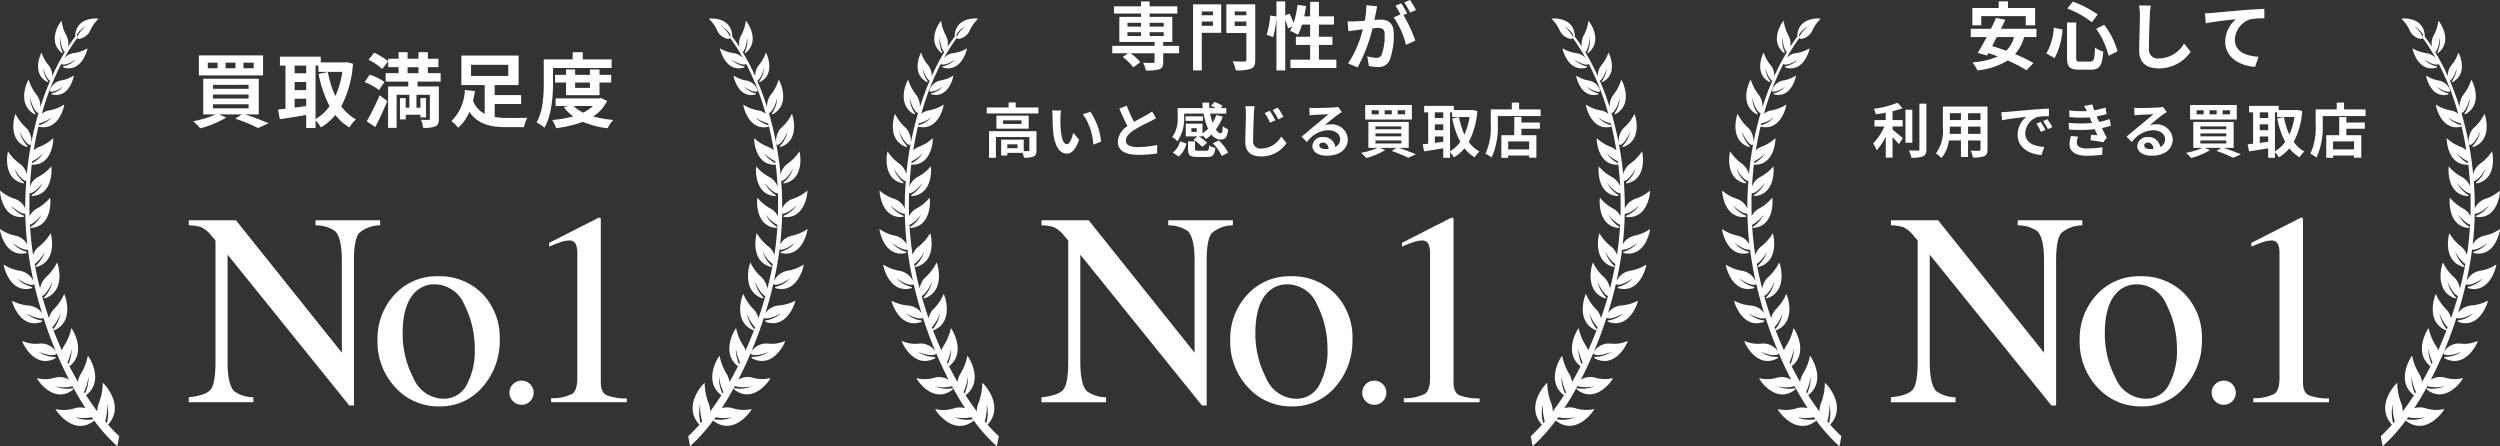
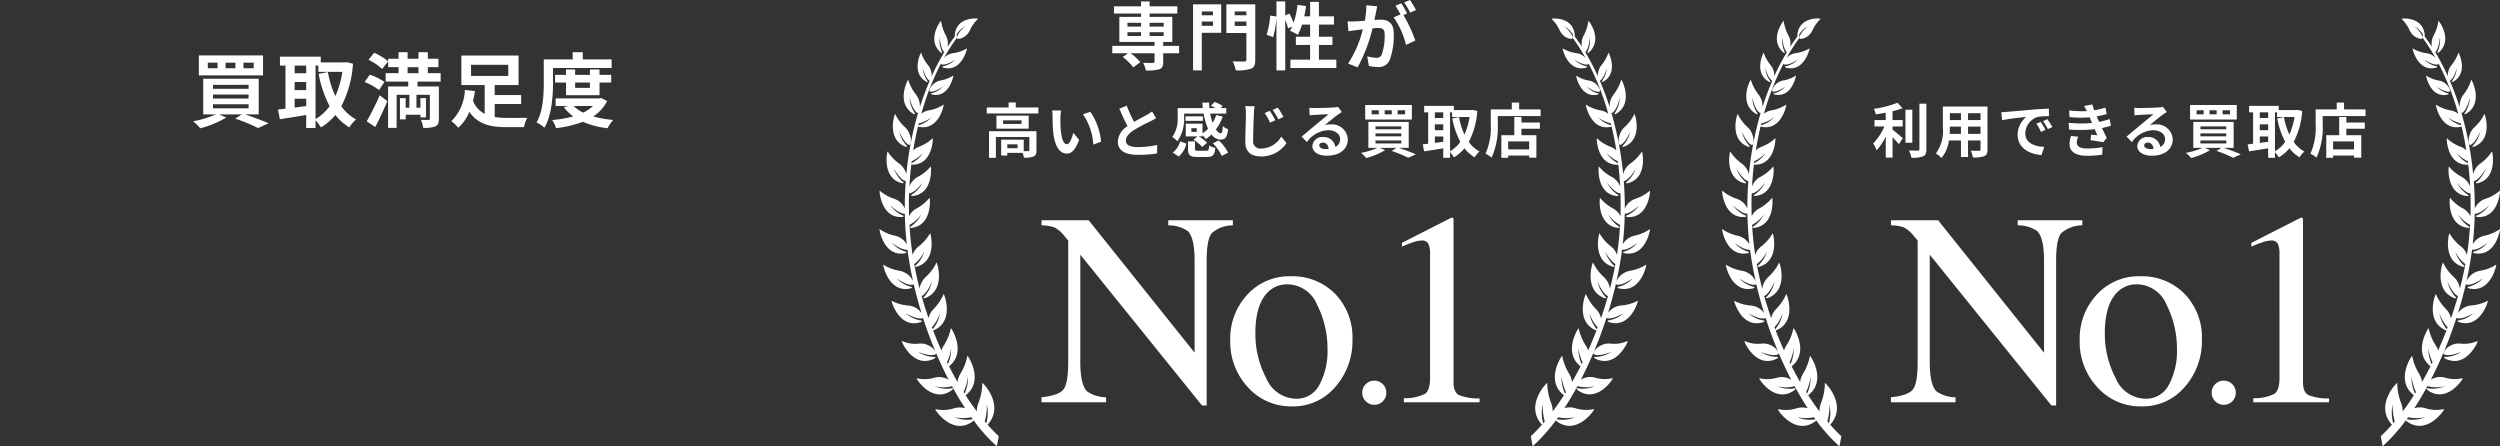
<svg xmlns="http://www.w3.org/2000/svg" width="338.458" height="60.423" viewBox="0 0 338.458 60.423">
  <rect x="0" y="0" width="338.458" height="60.423" fill="#333333" stroke="none" />
  <g transform="translate(-25 -364.576)">
    <g transform="translate(22 367.078)">
-       <path d="M-65.009-27.35q2.309-.236,2.964-1.046t.656-3.755V-48.568l-.509-.6a4.109,4.109,0,0,0-1.389-1.191,5.388,5.388,0,0,0-1.718-.264v-.691h6.382l14.342,17.928V-45.841q0-3.073-.909-4a4.576,4.576,0,0,0-2.655-.782v-.691H-39.1v.691a4.33,4.33,0,0,0-2.836,1.036q-.709.818-.709,3.744v19.6h-.636L-59.754-46.657V-32.15q0,3.054.891,3.982a4.531,4.531,0,0,0,2.6.818v.673h-8.746Zm25.556-7.764a8.7,8.7,0,0,1,2.3-6.118,7.68,7.68,0,0,1,5.918-2.5,8.084,8.084,0,0,1,5.963,2.362,8.5,8.5,0,0,1,2.364,6.291A9.36,9.36,0,0,1-25.2-28.788a7.443,7.443,0,0,1-5.927,2.673,7.812,7.812,0,0,1-5.909-2.562A9.012,9.012,0,0,1-39.453-35.114Zm7.709-7.526a3.609,3.609,0,0,0-2.491.946q-1.818,1.655-1.818,5.709a12.837,12.837,0,0,0,1.464,6.036,4.481,4.481,0,0,0,4.064,2.8,3.455,3.455,0,0,0,3.136-1.873,9.623,9.623,0,0,0,1.1-4.909,13.007,13.007,0,0,0-1.4-5.927,4.39,4.39,0,0,0-4.054-2.783Zm11.8,16.308a1.574,1.574,0,0,1-1.167-.482,1.593,1.593,0,0,1-.475-1.158,1.557,1.557,0,0,1,.482-1.152A1.593,1.593,0,0,1-19.95-29.6a1.621,1.621,0,0,1,1.154.474,1.621,1.621,0,0,1,.476,1.153,1.606,1.606,0,0,1-.468,1.158A1.551,1.551,0,0,1-19.948-26.332ZM-9.316-51.659a.389.389,0,0,1,.082.136,1.421,1.421,0,0,1,.009.209v21.891q0,1.4.745,1.782a7.439,7.439,0,0,0,2.782.455v.509H-15.951v-.546a6.008,6.008,0,0,0,2.873-.6q.673-.491.673-2.127V-46.786a3.169,3.169,0,0,0-.218-1.327.941.941,0,0,0-.946-.455A3.924,3.924,0,0,0-14.8-48.3q-.755.264-1.409.555v-.509l6.673-3.4Z" transform="translate(93.563 78.63)" fill="#fff" />
-       <path d="M103.166,56.557c.508-.473,1.014-1,1.516-1.564l-.02-.016c-2.328-2.587.6-5.619.736-5.642a7.668,7.668,0,0,0,.5,2.677,3.035,3.035,0,0,1,.237,1.189c.518-.687,1.026-1.419,1.521-2.191-2.557-1.953-.358-5.3-.238-5.342a7.072,7.072,0,0,0,.909,2.381,2.7,2.7,0,0,1,.419,1.169q.6-1.032,1.156-2.13c-2.4-1.869-.367-5.111-.251-5.16a6.865,6.865,0,0,0,.937,2.311,2.506,2.506,0,0,1,.342.71c.4-.888.782-1.8,1.139-2.731a.576.576,0,0,1-.12-.016c-2.791-1.214-1.422-4.836-1.321-4.9a6.5,6.5,0,0,0,1.324,1.995,2.6,2.6,0,0,1,.721,1.286c.345-.987.657-1.991.942-3-.753-.345-1.408-1.952-1.408-1.952a4.469,4.469,0,0,0,1.049,2.035c.314.281-.1.2-.1.2-2.846-1.052-1.666-4.746-1.569-4.824a6.448,6.448,0,0,0,1.424,1.918,2.669,2.669,0,0,1,.872,1.622c.285-1.1.531-2.213.734-3.327a4.787,4.787,0,0,1-1.382-1.727,4.294,4.294,0,0,0,1.151,1.884c.322.247-.082.206-.082.206-2.821-.8-1.934-4.458-1.842-4.54a6.185,6.185,0,0,0,1.507,1.745,2.452,2.452,0,0,1,.864,1.187q.156-1.014.26-2.027t.163-2.036a4.522,4.522,0,0,1-1.6-1.434,4.112,4.112,0,0,0,1.4,1.626c.351.185-.047.211-.047.211-2.853-.283-2.545-3.979-2.472-4.076a5.854,5.854,0,0,0,1.723,1.428,2.367,2.367,0,0,1,1.048,1.069q.051-1.565,0-3.109a.089.089,0,0,1-.053.012c-.767-.08-1.751-1.439-1.751-1.439a4.039,4.039,0,0,0,1.4,1.594c.345.178-.046.21-.046.21-2.821-.255-2.546-3.91-2.476-4.005a5.758,5.758,0,0,0,1.711,1.394,2.43,2.43,0,0,1,1.179,1.343q-.08-1.515-.256-2.991a.515.515,0,0,1-.058.017c-2.774.108-2.909-3.487-2.849-3.588a5.527,5.527,0,0,0,1.82,1.144,2.093,2.093,0,0,1,.823.518q-.268-1.664-.645-3.253a.68.68,0,0,1-.077.039c-2.712.629-3.44-2.882-3.4-2.994a5.426,5.426,0,0,0,1.979.781,2.13,2.13,0,0,1,1.05.464,36.158,36.158,0,0,0-2.673-6.821c0,.071-.02.121-.072.134-.672.173-1.881-.667-1.881-.667a3.41,3.41,0,0,0,1.621.91c.343.043.019.192.019.192-2.455.675-3.232-2.5-3.2-2.608a4.926,4.926,0,0,0,1.833.642,2.01,2.01,0,0,1,1.283.674,25.485,25.485,0,0,0-1.754-2.74c.031.325-1.3.073-1.768-1.047a5.073,5.073,0,0,0-1.1-1.536c.073-.067,2.955-.313,3.155,2.219a.5.5,0,0,1-.031.142q.514.681,1,1.429a2.334,2.334,0,0,1,.258-1.566,5.707,5.707,0,0,0,.622-1.951c.1.032,2.012,2.607.031,4.3,0,0-.306.187-.131-.133a3.915,3.915,0,0,0,.293-1.927s-.1,1.518-.624,2a31.035,31.035,0,0,1,1.709,3.27,2.184,2.184,0,0,1,.514-1.538,5.272,5.272,0,0,0,.916-1.663c.083.049,1.382,2.8-.733,3.949,0,0-.314.109-.1-.149a3.6,3.6,0,0,0,.613-1.71s-.362,1.389-.935,1.711h-.009a37.939,37.939,0,0,1,1.334,3.6,2.547,2.547,0,0,1,.554-1.76,6.2,6.2,0,0,0,1.016-1.977c.1.054,1.706,3.215-.728,4.639,0,0-.363.138-.119-.168a4.221,4.221,0,0,0,.659-2.023s-.379,1.636-1.036,2.035a.1.1,0,0,1-.12-.016,44.836,44.836,0,0,1,1.6,8.348,2.476,2.476,0,0,1,1-1.483A5.977,5.977,0,0,0,118.214,18c.082.083.8,3.673-1.971,4.311,0,0-.393.022-.071-.2a4.118,4.118,0,0,0,1.192-1.773s-.813,1.482-1.564,1.67a.1.1,0,0,1-.043,0q.142,1.834.138,3.715a2.423,2.423,0,0,1,1.48-1.324,5.74,5.74,0,0,0,1.924-1.094c.058.107-.226,3.808-3.082,3.57,0,0-.389-.1-.014-.219A3.968,3.968,0,0,0,117.84,25.3s-1.174,1.165-1.954,1.131c-.021,1.055-.076,2.119-.173,3.184q-.043.484-.1.967a2.427,2.427,0,0,1,1.633-1.183,5.7,5.7,0,0,0,2.059-.893c.048.115-.606,3.834-3.476,3.269,0,0-.384-.143.007-.222a3.98,3.98,0,0,0,1.794-1.183s-1.321,1.062-2.105.925c-.184,1.417-.442,2.851-.761,4.279a2.494,2.494,0,0,1,1.878-1.424,5.86,5.86,0,0,0,2.156-.827c.046.121-.775,3.925-3.714,3.214,0,0-.387-.165.018-.23A4.044,4.044,0,0,0,117,35.168s-1.408,1.036-2.213.858c-.058-.013-.086-.064-.089-.139q-.463,2.018-1.083,4a2.451,2.451,0,0,1,1.842-1.036,5.8,5.8,0,0,0,2.211-.642c.036.126-1.069,3.846-3.944,2.886,0,0-.377-.2.034-.23a3.977,3.977,0,0,0,1.976-.969s-1.482.915-2.27.665a.119.119,0,0,1-.054-.037,55.782,55.782,0,0,1-3.464,8.375,2.453,2.453,0,0,1,1.928-.275,4.445,4.445,0,0,0,2,.139c.261-.04.4-.081.4-.035,0,.136-2.207,3.493-4.8,1.561,0,0-.317-.326.1-.218a4.066,4.066,0,0,0,2.267-.3,4.534,4.534,0,0,1-2.361,0c-.57,1.053-1.162,2.052-1.774,2.987a2.573,2.573,0,0,1,1.484,0,4.721,4.721,0,0,0,2.147.187c.264-.037.408-.074.407-.026,0,.145-2.408,3.665-5.132,1.562a.588.588,0,0,1-.058-.071,22.762,22.762,0,0,1-3.138,3.5Zm1.685-1.761c.071-.083.142-.165.212-.249a7.271,7.271,0,0,1-.279-2.309,5.207,5.207,0,0,0,.066,2.559Zm1.831-.539a.24.24,0,0,1,.046.009,4.323,4.323,0,0,0,2.413-.279,5.8,5.8,0,0,1-2.265,0c-.064.089-.13.18-.193.271Zm1.119-3.469c.044-.073.089-.145.135-.216a6.492,6.492,0,0,1-.6-2.1,4.924,4.924,0,0,0,.468,2.32Zm2.25-3.991.123-.251a6.453,6.453,0,0,1-.553-1.874,4.881,4.881,0,0,0,.431,2.125Zm2.007-4.792a.555.555,0,0,1,.064.075c.034-.09.07-.18.1-.268a5.443,5.443,0,0,1-1.113-1.9,4.491,4.491,0,0,0,.946,2.093Zm2.907-22.421c.007,0,.009.006.017.009-.009-.09-.02-.18-.031-.268a4.918,4.918,0,0,1-1.521-1.118,3.885,3.885,0,0,0,1.536,1.376ZM114,14.441l.052.013c-.021-.088-.044-.173-.065-.258a4.664,4.664,0,0,1-1.727-.82A3.753,3.753,0,0,0,114,14.441Zm-5.169-11.82.037-.472a3.423,3.423,0,0,0-1.172-1.1S108.769,1.93,108.834,2.621Zm-86.091,51.8a.593.593,0,0,1-.058.071c-2.724,2.1-5.129-1.417-5.132-1.562,0-.047.143-.01.406.026a4.721,4.721,0,0,0,2.147-.187,2.573,2.573,0,0,1,1.484,0c-.612-.934-1.2-1.934-1.774-2.987a4.562,4.562,0,0,1-2.361,0,4.066,4.066,0,0,0,2.267.3c.417-.109.1.218.1.218-2.6,1.932-4.8-1.426-4.8-1.561,0-.046.142-.005.4.035a4.445,4.445,0,0,0,2-.139,2.453,2.453,0,0,1,1.929.275,55.746,55.746,0,0,1-3.464-8.375.119.119,0,0,1-.054.037c-.788.25-2.27-.665-2.27-.665a3.977,3.977,0,0,0,1.981.967c.41.028.034.23.034.23-2.878.959-3.981-2.764-3.944-2.888a5.8,5.8,0,0,0,2.211.643A2.451,2.451,0,0,1,15.691,39.9q-.616-1.983-1.083-4c0,.075-.031.126-.089.139-.806.181-2.212-.858-2.212-.858A4.043,4.043,0,0,0,14.2,36.309c.4.064.018.23.018.23-2.937.71-3.76-3.093-3.712-3.214a5.86,5.86,0,0,0,2.156.827,2.493,2.493,0,0,1,1.877,1.424c-.318-1.429-.576-2.862-.76-4.279-.785.136-2.105-.925-2.105-.925a3.98,3.98,0,0,0,1.794,1.183c.391.078.007.222.007.222-2.87.565-3.524-3.154-3.478-3.269a5.7,5.7,0,0,0,2.061.893,2.427,2.427,0,0,1,1.633,1.183q-.058-.484-.1-.967c-.094-1.066-.15-2.13-.173-3.184-.78.033-1.954-1.131-1.954-1.131a3.973,3.973,0,0,0,1.641,1.35c.374.119-.014.219-.014.219C10.236,27.1,9.952,23.4,10.01,23.3a5.74,5.74,0,0,0,1.924,1.094,2.423,2.423,0,0,1,1.48,1.324q-.005-1.879.138-3.715a.1.1,0,0,1-.043,0c-.748-.188-1.564-1.67-1.564-1.67a4.118,4.118,0,0,0,1.192,1.772c.322.224-.071.2-.071.2C10.3,21.675,11.012,18.086,11.092,18a5.977,5.977,0,0,0,1.53,1.619,2.476,2.476,0,0,1,1,1.483,44.807,44.807,0,0,1,1.6-8.348.1.1,0,0,1-.12.016c-.659-.4-1.036-2.035-1.036-2.035a4.221,4.221,0,0,0,.659,2.023c.244.306-.119.168-.119.168-2.435-1.424-.824-4.585-.728-4.639A6.2,6.2,0,0,0,14.9,10.266a2.547,2.547,0,0,1,.554,1.76,37.938,37.938,0,0,1,1.334-3.6.013.013,0,0,1-.009,0c-.576-.322-.935-1.711-.935-1.711a3.6,3.6,0,0,0,.613,1.71c.215.258-.1.149-.1.149-2.117-1.151-.817-3.9-.733-3.949a5.272,5.272,0,0,0,.916,1.663,2.188,2.188,0,0,1,.514,1.538,31.039,31.039,0,0,1,1.709-3.274c-.525-.48-.624-2-.624-2a3.915,3.915,0,0,0,.294,1.928c.173.32-.131.133-.131.133-1.981-1.693-.069-4.266.031-4.3a5.707,5.707,0,0,0,.622,1.951,2.333,2.333,0,0,1,.258,1.566q.487-.748,1-1.429a.508.508,0,0,1-.032-.142c.2-2.533,3.083-2.286,3.155-2.219a5.084,5.084,0,0,0-1.1,1.536c-.469,1.119-1.8,1.371-1.768,1.047a25.425,25.425,0,0,0-1.754,2.74A2.01,2.01,0,0,1,20,4.688a4.926,4.926,0,0,0,1.833-.642c.034.1-.743,3.282-3.2,2.608,0,0-.324-.149.019-.192a3.412,3.412,0,0,0,1.621-.91s-1.209.841-1.881.667c-.052-.013-.072-.063-.072-.134A36.156,36.156,0,0,0,15.654,12.9a2.13,2.13,0,0,1,1.05-.464,5.43,5.43,0,0,0,1.98-.781c.043.111-.685,3.621-3.4,2.994a.677.677,0,0,1-.077-.039q-.379,1.586-.645,3.253a2.093,2.093,0,0,1,.823-.518,5.527,5.527,0,0,0,1.82-1.144c.058.1-.075,3.7-2.849,3.588a.515.515,0,0,1-.058-.017q-.173,1.475-.256,2.991a2.43,2.43,0,0,1,1.179-1.343,5.757,5.757,0,0,0,1.711-1.394c.073.1.345,3.75-2.476,4.005,0,0-.393-.032-.046-.21a4.039,4.039,0,0,0,1.4-1.594s-.984,1.358-1.751,1.439A.092.092,0,0,1,14,23.66q-.052,1.542,0,3.109A2.367,2.367,0,0,1,15.049,25.7a5.855,5.855,0,0,0,1.723-1.428c.074.1.381,3.794-2.472,4.076,0,0-.4-.026-.047-.211a4.111,4.111,0,0,0,1.4-1.626,4.544,4.544,0,0,1-1.6,1.434q.058,1.017.163,2.036t.259,2.029a2.451,2.451,0,0,1,.864-1.187,6.185,6.185,0,0,0,1.506-1.749c.09.082.979,3.742-1.842,4.54,0,0-.4.041-.082-.206a4.294,4.294,0,0,0,1.151-1.884,4.789,4.789,0,0,1-1.382,1.727q.3,1.67.734,3.327a2.669,2.669,0,0,1,.872-1.622,6.458,6.458,0,0,0,1.424-1.918c.1.077,1.276,3.772-1.569,4.824,0,0-.412.076-.1-.2A4.464,4.464,0,0,0,17.1,35.623s-.655,1.6-1.408,1.952c.285,1.012.6,2.015.942,3a2.6,2.6,0,0,1,.721-1.286A6.48,6.48,0,0,0,18.68,37.3c.1.069,1.47,3.69-1.32,4.9a.576.576,0,0,1-.121.016c.357.929.739,1.842,1.139,2.731a2.506,2.506,0,0,1,.342-.71,6.865,6.865,0,0,0,.935-2.312c.115.049,2.153,3.291-.251,5.16q.558,1.1,1.155,2.13a2.69,2.69,0,0,1,.419-1.169,7.093,7.093,0,0,0,.909-2.381c.119.047,2.318,3.388-.238,5.342q.743,1.158,1.521,2.191a3.035,3.035,0,0,1,.237-1.189,7.718,7.718,0,0,0,.5-2.677c.132.023,3.065,3.051.736,5.642l-.02.016c.5.567,1.008,1.094,1.516,1.564l-.256,1.367a22.76,22.76,0,0,1-3.143-3.5Zm1.5.124c.07.083.141.166.212.249a5.207,5.207,0,0,0,.066-2.558,7.271,7.271,0,0,1-.279,2.309Zm-1.664-.281a.239.239,0,0,1,.046-.009l-.193-.271a5.8,5.8,0,0,1-2.266,0,4.323,4.323,0,0,0,2.412.28Zm-1.209-3.7c.046.073.092.145.135.216a4.921,4.921,0,0,0,.469-2.32,6.492,6.492,0,0,1-.6,2.1Zm-2.237-4.026.123.251a4.881,4.881,0,0,0,.429-2.125,6.453,6.453,0,0,1-.552,1.874Zm-2.05-4.735c.034.088.07.178.1.268a.555.555,0,0,1,.064-.075,4.487,4.487,0,0,0,.945-2.091,5.437,5.437,0,0,1-1.113,1.9ZM14.353,19.325c-.011.088-.022.178-.032.268.007,0,.01-.006.017-.009a3.886,3.886,0,0,0,1.535-1.376A4.917,4.917,0,0,1,14.353,19.325Zm.961-5.129c-.021.085-.044.17-.065.258l.052-.013a3.755,3.755,0,0,0,1.739-1.065A4.663,4.663,0,0,1,15.314,14.2ZM20.432,2.15l.037.472C20.535,1.93,21.6,1.047,21.6,1.047a3.423,3.423,0,0,0-1.172,1.1Zm91.452,43.892s-.356-.26.066-.227a4.019,4.019,0,0,0,2.141-.691s-1.6.714-2.368.339c-.362-.177.739-1.612,2.226-1.447a4.359,4.359,0,0,0,1.762-.151c.37-.111.569-.221.576-.166.016.11-1.118,2.67-3.132,2.669a2.809,2.809,0,0,1-1.271-.326ZM13.015,43.7c.008-.058.207.058.576.166a4.36,4.36,0,0,0,1.762.151c1.487-.168,2.588,1.27,2.226,1.447-.77.375-2.368-.339-2.368-.339a4.019,4.019,0,0,0,2.141.691c.422-.033.066.227.066.227a2.809,2.809,0,0,1-1.272.326C14.133,46.369,13,43.809,13.015,43.7ZM115.673,17.174a4.118,4.118,0,0,0,.963-1.876s-.628,1.547-1.337,1.822c-.336.131-.453-1.547.594-2.433a5.922,5.922,0,0,0,1.308-1.77c.089.071,1.185,3.475-1.436,4.449a.588.588,0,0,1-.094.009c-.089,0-.186-.029,0-.2Zm-102.133.192c-2.62-.974-1.526-4.378-1.436-4.449a5.923,5.923,0,0,0,1.308,1.77c1.047.887.93,2.565.594,2.433-.709-.276-1.337-1.822-1.337-1.822a4.121,4.121,0,0,0,.964,1.876c.187.173.092.2,0,.2A.589.589,0,0,1,13.539,17.366Zm95.778-9.631a4.606,4.606,0,0,0,1.694.667c1.137.15,1.753,1.43,1.453,1.5-.633.136-1.738-.691-1.738-.691a3.216,3.216,0,0,0,1.487.911c.32.051.012.179.012.179a2.376,2.376,0,0,1-.539.065C109.806,10.36,109.284,7.822,109.317,7.735ZM17.08,10.3s-.307-.128.013-.179A3.217,3.217,0,0,0,18.577,9.2s-1.1.828-1.738.691c-.3-.064.316-1.345,1.453-1.5a4.606,4.606,0,0,0,1.694-.667c.033.087-.49,2.625-2.37,2.625a2.375,2.375,0,0,1-.537-.062Z" transform="translate(-6.996 0)" fill="#fff" />
      <path d="M-20.207-7.128h-1.386v-.759h1.386Zm-2.475,0h-1.331v-.759h1.331Zm-2.42,0h-1.32v-.759h1.32Zm6.16-1.738h-8.69V-6.16h8.69Zm-6.776,6.611H-20.9v.55h-4.818Zm0-1.32H-20.9v.55h-4.818Zm0-1.309H-20.9v.539h-4.818Zm6.193,4V-5.709h-7.513V-.88h1.694A13.38,13.38,0,0,1-28.4.044,8.841,8.841,0,0,1-27.434,1,13.859,13.859,0,0,0-23.925-.451l-.957-.429h3.069l-.891.572A23.539,23.539,0,0,1-19.613.968l1.419-.649c-.77-.341-2.035-.825-3.2-1.2Zm7.689-6.611h.385v.858h3.245a12.476,12.476,0,0,1-.946,3.278,13.265,13.265,0,0,1-1.012-3.256l-1.254.253A15.585,15.585,0,0,0-9.933-2a5.964,5.964,0,0,1-1.9,1.749ZM-14.663-3H-13.1v.99c-.528.066-1.056.143-1.562.209Zm0-2.266H-13.1v1.1h-1.562ZM-13.1-7.491v1.045h-1.562V-7.491Zm5.478-.462-.22.033h-3.289V-8.7h-5.522v1.21h.748V-1.65c-.374.044-.715.077-1.012.11l.253,1.309c1.012-.154,2.3-.352,3.564-.572V.957h1.265V-.077A5.232,5.232,0,0,1-11.11.88,7.536,7.536,0,0,0-9.152-.8,6.94,6.94,0,0,0-7.26.88,4.748,4.748,0,0,1-6.358-.2,6.051,6.051,0,0,1-8.349-1.98,14.6,14.6,0,0,0-6.765-7.744ZM-3.751.825c.572-1.067,1.144-2.332,1.639-3.509l-1.034-.781A37.263,37.263,0,0,1-4.906.055Zm1.243-6.1A7.141,7.141,0,0,0-4.5-6.248l-.693.99A8.322,8.322,0,0,1-3.234-4.18Zm-2.156-3A7.731,7.731,0,0,1-2.816-7.029L-2-8.063A8.411,8.411,0,0,0-3.894-9.229Zm5.291,1H2.1v.814H.627ZM5.1-5.324V-6.468H3.366v-.814H4.8V-8.415H3.366v-.891H2.1v.891H.627v-.891H-.594v.891H-2v1.133H-.594v.814H-2.343v1.144H.715v.66H-2.013V.946H-.858V-3.531H.869v1.749h-.5v-1.3H-.407V-.2H.374V-.836H2.365v.363h.759V-3.08H2.365v1.3H1.826V-3.531H3.641V-.308c0,.121-.044.165-.187.176s-.616,0-1.023-.022a3.572,3.572,0,0,1,.3,1.089A4.172,4.172,0,0,0,4.378.748C4.752.572,4.862.275,4.862-.3V-4.664H1.969v-.66ZM9.218-7.6h5.038v1.507H9.218Zm3.2,5.313H16V-3.5H12.419V-4.851h3.234v-4H7.909v4h3.157V-.957A3.331,3.331,0,0,1,9.482-2.728c.11-.44.2-.88.264-1.309L8.382-4.191A6.242,6.242,0,0,1,6.556.033,5.459,5.459,0,0,1,7.48.924,5.535,5.535,0,0,0,8.987-1.232C10.131.451,11.836.847,14.047.847h2.332A4.8,4.8,0,0,1,16.83-.418c-.6.011-2.233.022-2.706.011a10.544,10.544,0,0,1-1.7-.121Zm7.9-4.873h7.931V-8.327H24.343v-.979H22.979v.979H19.063v3.08c0,1.606-.066,3.894-.979,5.456a4.763,4.763,0,0,1,1.067.715c1-1.694,1.166-4.389,1.166-6.171ZM25.311-5.2v.726h-2V-5.2Zm1.3,1.716V-5.2h1.584V-6.237H26.609v-.726h-1.3v.726h-2v-.726H22.077v.726H20.592V-5.2h1.485v1.716Zm-.891,1.463a5,5,0,0,1-1.32.9,4.4,4.4,0,0,1-1.287-.9ZM26.829-3.1l-.231.055H20.669v1.023h1.639l-.517.187A5.555,5.555,0,0,0,23.056-.616a14.924,14.924,0,0,1-2.849.495,4.411,4.411,0,0,1,.528,1.1A14.909,14.909,0,0,0,24.354.121,11.616,11.616,0,0,0,27.7.99a5.211,5.211,0,0,1,.77-1.122,14.54,14.54,0,0,1-2.706-.473A5.394,5.394,0,0,0,27.643-2.7Z" transform="translate(57.554 13.867)" fill="#fff" />
    </g>
    <g transform="translate(134.073 360.236)">
      <path d="M98.166,56.557c.508-.473,1.014-1,1.516-1.564l-.02-.016c-2.328-2.587.6-5.619.736-5.642a7.668,7.668,0,0,0,.5,2.677,3.035,3.035,0,0,1,.237,1.189c.518-.687,1.026-1.419,1.521-2.191-2.557-1.953-.358-5.3-.238-5.342a7.072,7.072,0,0,0,.909,2.381,2.7,2.7,0,0,1,.419,1.169q.6-1.032,1.156-2.13c-2.4-1.869-.367-5.111-.251-5.16a6.865,6.865,0,0,0,.937,2.311,2.506,2.506,0,0,1,.342.71c.4-.888.782-1.8,1.139-2.731a.576.576,0,0,1-.12-.016c-2.791-1.214-1.422-4.836-1.321-4.9a6.5,6.5,0,0,0,1.324,1.995,2.6,2.6,0,0,1,.721,1.286c.345-.987.657-1.991.942-3-.753-.345-1.408-1.952-1.408-1.952a4.469,4.469,0,0,0,1.049,2.035c.314.281-.1.2-.1.2-2.846-1.052-1.666-4.746-1.569-4.824a6.448,6.448,0,0,0,1.424,1.918,2.669,2.669,0,0,1,.872,1.622c.285-1.1.531-2.213.734-3.327a4.787,4.787,0,0,1-1.382-1.727,4.294,4.294,0,0,0,1.151,1.884c.322.247-.082.206-.082.206-2.821-.8-1.934-4.458-1.842-4.54a6.185,6.185,0,0,0,1.507,1.745,2.452,2.452,0,0,1,.864,1.187q.156-1.014.26-2.027t.163-2.036a4.522,4.522,0,0,1-1.6-1.434,4.112,4.112,0,0,0,1.4,1.626c.351.185-.047.211-.047.211-2.853-.283-2.545-3.979-2.472-4.076a5.854,5.854,0,0,0,1.723,1.428,2.367,2.367,0,0,1,1.048,1.069q.051-1.565,0-3.109a.089.089,0,0,1-.053.012c-.767-.08-1.751-1.439-1.751-1.439a4.039,4.039,0,0,0,1.4,1.594c.345.178-.046.21-.046.21-2.821-.255-2.546-3.91-2.476-4.005a5.758,5.758,0,0,0,1.711,1.394,2.43,2.43,0,0,1,1.179,1.343q-.08-1.515-.256-2.991a.515.515,0,0,1-.058.017c-2.774.108-2.909-3.487-2.849-3.588a5.527,5.527,0,0,0,1.82,1.144,2.093,2.093,0,0,1,.823.518q-.268-1.664-.645-3.253a.68.68,0,0,1-.077.039c-2.712.629-3.44-2.882-3.4-2.994a5.426,5.426,0,0,0,1.979.781,2.13,2.13,0,0,1,1.05.464,36.158,36.158,0,0,0-2.673-6.821c0,.071-.02.121-.072.134-.672.173-1.881-.667-1.881-.667a3.41,3.41,0,0,0,1.621.91c.343.043.019.192.019.192-2.455.675-3.232-2.5-3.2-2.608a4.926,4.926,0,0,0,1.833.642,2.01,2.01,0,0,1,1.283.674,25.485,25.485,0,0,0-1.754-2.74c.031.325-1.3.073-1.768-1.047a5.073,5.073,0,0,0-1.1-1.536c.073-.067,2.955-.313,3.155,2.219a.5.5,0,0,1-.031.142q.514.681,1,1.429a2.334,2.334,0,0,1,.258-1.566,5.707,5.707,0,0,0,.622-1.951c.1.032,2.012,2.607.031,4.3,0,0-.306.187-.131-.133a3.915,3.915,0,0,0,.293-1.927s-.1,1.518-.624,2a31.035,31.035,0,0,1,1.709,3.27,2.184,2.184,0,0,1,.514-1.538,5.272,5.272,0,0,0,.916-1.663c.083.049,1.382,2.8-.733,3.949,0,0-.314.109-.1-.149a3.6,3.6,0,0,0,.613-1.71s-.362,1.389-.935,1.711h-.009a37.939,37.939,0,0,1,1.334,3.6,2.547,2.547,0,0,1,.554-1.76,6.2,6.2,0,0,0,1.016-1.977c.1.054,1.706,3.215-.728,4.639,0,0-.363.138-.119-.168a4.221,4.221,0,0,0,.659-2.023s-.379,1.636-1.036,2.035a.1.1,0,0,1-.12-.016,44.836,44.836,0,0,1,1.6,8.348,2.476,2.476,0,0,1,1-1.483A5.977,5.977,0,0,0,113.214,18c.082.083.8,3.673-1.971,4.311,0,0-.393.022-.071-.2a4.118,4.118,0,0,0,1.192-1.773s-.813,1.482-1.564,1.67a.1.1,0,0,1-.043,0q.142,1.834.138,3.715a2.423,2.423,0,0,1,1.48-1.324,5.74,5.74,0,0,0,1.924-1.094c.058.107-.226,3.808-3.082,3.57,0,0-.389-.1-.014-.219A3.968,3.968,0,0,0,112.84,25.3s-1.174,1.165-1.954,1.131c-.021,1.055-.076,2.119-.173,3.184q-.043.484-.1.967a2.427,2.427,0,0,1,1.633-1.183,5.7,5.7,0,0,0,2.059-.893c.048.115-.606,3.834-3.476,3.269,0,0-.384-.143.007-.222a3.98,3.98,0,0,0,1.794-1.183s-1.321,1.062-2.105.925c-.184,1.417-.442,2.851-.761,4.279a2.494,2.494,0,0,1,1.878-1.424,5.86,5.86,0,0,0,2.156-.827c.046.121-.775,3.925-3.714,3.214,0,0-.387-.165.018-.23A4.044,4.044,0,0,0,112,35.168s-1.408,1.036-2.213.858c-.058-.013-.086-.064-.089-.139q-.463,2.018-1.083,4a2.451,2.451,0,0,1,1.842-1.036,5.8,5.8,0,0,0,2.211-.642c.036.126-1.069,3.846-3.944,2.886,0,0-.377-.2.034-.23a3.977,3.977,0,0,0,1.976-.969s-1.482.915-2.27.665a.119.119,0,0,1-.054-.037,55.782,55.782,0,0,1-3.464,8.375,2.453,2.453,0,0,1,1.928-.275,4.445,4.445,0,0,0,2,.139c.261-.04.4-.081.4-.035,0,.136-2.207,3.493-4.8,1.561,0,0-.317-.326.1-.218a4.066,4.066,0,0,0,2.267-.3,4.534,4.534,0,0,1-2.361,0c-.57,1.053-1.162,2.052-1.774,2.987a2.573,2.573,0,0,1,1.484,0,4.721,4.721,0,0,0,2.147.187c.264-.037.408-.074.407-.026,0,.145-2.408,3.665-5.132,1.562a.588.588,0,0,1-.058-.071,22.762,22.762,0,0,1-3.138,3.5ZM99.851,54.8c.071-.083.142-.165.212-.249a7.271,7.271,0,0,1-.279-2.309,5.207,5.207,0,0,0,.066,2.559Zm1.831-.539a.24.24,0,0,1,.046.009,4.323,4.323,0,0,0,2.413-.279,5.8,5.8,0,0,1-2.265,0c-.064.089-.13.18-.193.271Zm1.119-3.469c.044-.073.089-.145.135-.216a6.492,6.492,0,0,1-.6-2.1,4.924,4.924,0,0,0,.468,2.32Zm2.25-3.991.123-.251a6.453,6.453,0,0,1-.553-1.874,4.881,4.881,0,0,0,.431,2.125Zm2.007-4.792a.555.555,0,0,1,.064.075c.034-.09.07-.18.1-.268a5.443,5.443,0,0,1-1.113-1.9,4.491,4.491,0,0,0,.946,2.093Zm2.907-22.421c.007,0,.009.006.017.009-.009-.09-.02-.18-.031-.268a4.918,4.918,0,0,1-1.521-1.118,3.885,3.885,0,0,0,1.536,1.376ZM109,14.441l.052.013c-.021-.088-.044-.173-.065-.258a4.664,4.664,0,0,1-1.727-.82A3.753,3.753,0,0,0,109,14.441Zm-5.169-11.82.037-.472a3.423,3.423,0,0,0-1.172-1.1S103.769,1.93,103.834,2.621Zm-81.091,51.8a.593.593,0,0,1-.058.071c-2.724,2.1-5.129-1.417-5.132-1.562,0-.047.143-.01.406.026a4.721,4.721,0,0,0,2.147-.187,2.573,2.573,0,0,1,1.484,0c-.612-.934-1.2-1.934-1.774-2.987a4.562,4.562,0,0,1-2.361,0,4.066,4.066,0,0,0,2.267.3c.417-.109.1.218.1.218-2.6,1.932-4.8-1.426-4.8-1.561,0-.046.142-.005.4.035a4.445,4.445,0,0,0,2-.139,2.453,2.453,0,0,1,1.929.275,55.746,55.746,0,0,1-3.464-8.375.119.119,0,0,1-.054.037c-.788.25-2.27-.665-2.27-.665a3.977,3.977,0,0,0,1.981.967c.41.028.034.23.034.23-2.878.959-3.981-2.764-3.944-2.888a5.8,5.8,0,0,0,2.211.643A2.451,2.451,0,0,1,15.691,39.9q-.616-1.983-1.083-4c0,.075-.031.126-.089.139-.806.181-2.212-.858-2.212-.858A4.043,4.043,0,0,0,14.2,36.309c.4.064.018.23.018.23-2.937.71-3.76-3.093-3.712-3.214a5.86,5.86,0,0,0,2.156.827,2.493,2.493,0,0,1,1.877,1.424c-.318-1.429-.576-2.862-.76-4.279-.785.136-2.105-.925-2.105-.925a3.98,3.98,0,0,0,1.794,1.183c.391.078.007.222.007.222-2.87.565-3.524-3.154-3.478-3.269a5.7,5.7,0,0,0,2.061.893,2.427,2.427,0,0,1,1.633,1.183q-.058-.484-.1-.967c-.094-1.066-.15-2.13-.173-3.184-.78.033-1.954-1.131-1.954-1.131a3.973,3.973,0,0,0,1.641,1.35c.374.119-.014.219-.014.219C10.236,27.1,9.952,23.4,10.01,23.3a5.74,5.74,0,0,0,1.924,1.094,2.423,2.423,0,0,1,1.48,1.324q-.005-1.879.138-3.715a.1.1,0,0,1-.043,0c-.748-.188-1.564-1.67-1.564-1.67a4.118,4.118,0,0,0,1.192,1.772c.322.224-.071.2-.071.2C10.3,21.675,11.012,18.086,11.092,18a5.977,5.977,0,0,0,1.53,1.619,2.476,2.476,0,0,1,1,1.483,44.807,44.807,0,0,1,1.6-8.348.1.1,0,0,1-.12.016c-.659-.4-1.036-2.035-1.036-2.035a4.221,4.221,0,0,0,.659,2.023c.244.306-.119.168-.119.168-2.435-1.424-.824-4.585-.728-4.639A6.2,6.2,0,0,0,14.9,10.266a2.547,2.547,0,0,1,.554,1.76,37.938,37.938,0,0,1,1.334-3.6.013.013,0,0,1-.009,0c-.576-.322-.935-1.711-.935-1.711a3.6,3.6,0,0,0,.613,1.71c.215.258-.1.149-.1.149-2.117-1.151-.817-3.9-.733-3.949a5.272,5.272,0,0,0,.916,1.663,2.188,2.188,0,0,1,.514,1.538,31.039,31.039,0,0,1,1.709-3.274c-.525-.48-.624-2-.624-2a3.915,3.915,0,0,0,.294,1.928c.173.32-.131.133-.131.133-1.981-1.693-.069-4.266.031-4.3a5.707,5.707,0,0,0,.622,1.951,2.333,2.333,0,0,1,.258,1.566q.487-.748,1-1.429a.508.508,0,0,1-.032-.142c.2-2.533,3.083-2.286,3.155-2.219a5.084,5.084,0,0,0-1.1,1.536c-.469,1.119-1.8,1.371-1.768,1.047a25.425,25.425,0,0,0-1.754,2.74A2.01,2.01,0,0,1,20,4.688a4.926,4.926,0,0,0,1.833-.642c.034.1-.743,3.282-3.2,2.608,0,0-.324-.149.019-.192a3.412,3.412,0,0,0,1.621-.91s-1.209.841-1.881.667c-.052-.013-.072-.063-.072-.134A36.156,36.156,0,0,0,15.654,12.9a2.13,2.13,0,0,1,1.05-.464,5.43,5.43,0,0,0,1.98-.781c.043.111-.685,3.621-3.4,2.994a.677.677,0,0,1-.077-.039q-.379,1.586-.645,3.253a2.093,2.093,0,0,1,.823-.518,5.527,5.527,0,0,0,1.82-1.144c.058.1-.075,3.7-2.849,3.588a.515.515,0,0,1-.058-.017q-.173,1.475-.256,2.991a2.43,2.43,0,0,1,1.179-1.343,5.757,5.757,0,0,0,1.711-1.394c.073.1.345,3.75-2.476,4.005,0,0-.393-.032-.046-.21a4.039,4.039,0,0,0,1.4-1.594s-.984,1.358-1.751,1.439A.092.092,0,0,1,14,23.66q-.052,1.542,0,3.109A2.367,2.367,0,0,1,15.049,25.7a5.855,5.855,0,0,0,1.723-1.428c.074.1.381,3.794-2.472,4.076,0,0-.4-.026-.047-.211a4.111,4.111,0,0,0,1.4-1.626,4.544,4.544,0,0,1-1.6,1.434q.058,1.017.163,2.036t.259,2.029a2.451,2.451,0,0,1,.864-1.187,6.185,6.185,0,0,0,1.506-1.749c.09.082.979,3.742-1.842,4.54,0,0-.4.041-.082-.206a4.294,4.294,0,0,0,1.151-1.884,4.789,4.789,0,0,1-1.382,1.727q.3,1.67.734,3.327a2.669,2.669,0,0,1,.872-1.622,6.458,6.458,0,0,0,1.424-1.918c.1.077,1.276,3.772-1.569,4.824,0,0-.412.076-.1-.2A4.464,4.464,0,0,0,17.1,35.623s-.655,1.6-1.408,1.952c.285,1.012.6,2.015.942,3a2.6,2.6,0,0,1,.721-1.286A6.48,6.48,0,0,0,18.68,37.3c.1.069,1.47,3.69-1.32,4.9a.576.576,0,0,1-.121.016c.357.929.739,1.842,1.139,2.731a2.506,2.506,0,0,1,.342-.71,6.865,6.865,0,0,0,.935-2.312c.115.049,2.153,3.291-.251,5.16q.558,1.1,1.155,2.13a2.69,2.69,0,0,1,.419-1.169,7.093,7.093,0,0,0,.909-2.381c.119.047,2.318,3.388-.238,5.342q.743,1.158,1.521,2.191a3.035,3.035,0,0,1,.237-1.189,7.718,7.718,0,0,0,.5-2.677c.132.023,3.065,3.051.736,5.642l-.02.016c.5.567,1.008,1.094,1.516,1.564l-.256,1.367a22.76,22.76,0,0,1-3.143-3.5Zm1.5.124c.07.083.141.166.212.249a5.207,5.207,0,0,0,.066-2.558,7.271,7.271,0,0,1-.279,2.309Zm-1.664-.281a.239.239,0,0,1,.046-.009l-.193-.271a5.8,5.8,0,0,1-2.266,0A4.323,4.323,0,0,0,22.576,54.268Zm-1.209-3.7c.046.073.092.145.135.216a4.921,4.921,0,0,0,.469-2.32,6.492,6.492,0,0,1-.6,2.1Zm-2.237-4.026.123.251a4.881,4.881,0,0,0,.429-2.125,6.453,6.453,0,0,1-.552,1.874Zm-2.05-4.735c.034.088.07.178.1.268a.555.555,0,0,1,.064-.075,4.487,4.487,0,0,0,.945-2.091,5.437,5.437,0,0,1-1.113,1.9ZM14.353,19.325c-.011.088-.022.178-.032.268.007,0,.01-.006.017-.009a3.886,3.886,0,0,0,1.535-1.376A4.917,4.917,0,0,1,14.353,19.325Zm.961-5.129c-.021.085-.044.17-.065.258l.052-.013a3.755,3.755,0,0,0,1.739-1.065A4.663,4.663,0,0,1,15.314,14.2ZM20.432,2.15l.037.472C20.535,1.93,21.6,1.047,21.6,1.047a3.423,3.423,0,0,0-1.172,1.1Zm86.452,43.892s-.356-.26.066-.227a4.019,4.019,0,0,0,2.141-.691s-1.6.714-2.368.339c-.362-.177.739-1.612,2.226-1.447a4.359,4.359,0,0,0,1.762-.151c.37-.111.569-.221.576-.166.016.11-1.118,2.67-3.132,2.669a2.809,2.809,0,0,1-1.271-.326ZM13.015,43.7c.008-.058.207.058.576.166a4.36,4.36,0,0,0,1.762.151c1.487-.168,2.588,1.27,2.226,1.447-.77.375-2.368-.339-2.368-.339a4.019,4.019,0,0,0,2.141.691c.422-.033.066.227.066.227a2.809,2.809,0,0,1-1.272.326C14.133,46.369,13,43.809,13.015,43.7Zm97.657-26.524a4.118,4.118,0,0,0,.963-1.876s-.628,1.547-1.337,1.822c-.336.131-.453-1.547.594-2.433a5.922,5.922,0,0,0,1.308-1.77c.089.071,1.185,3.475-1.436,4.449a.588.588,0,0,1-.094.009c-.089,0-.186-.029,0-.2Zm-97.133.192c-2.62-.974-1.526-4.378-1.436-4.449a5.923,5.923,0,0,0,1.308,1.77c1.047.887.93,2.565.594,2.433-.709-.276-1.337-1.822-1.337-1.822a4.121,4.121,0,0,0,.964,1.876c.187.173.092.2,0,.2A.589.589,0,0,1,13.539,17.366Zm90.778-9.631a4.606,4.606,0,0,0,1.694.667c1.137.15,1.753,1.43,1.453,1.5-.633.136-1.738-.691-1.738-.691a3.216,3.216,0,0,0,1.487.911c.32.051.012.179.012.179a2.376,2.376,0,0,1-.539.065C104.806,10.36,104.284,7.822,104.317,7.735ZM17.08,10.3s-.307-.128.013-.179A3.217,3.217,0,0,0,18.577,9.2s-1.1.828-1.738.691c-.3-.064.316-1.345,1.453-1.5a4.606,4.606,0,0,0,1.694-.667c.033.087-.49,2.625-2.37,2.625a2.375,2.375,0,0,1-.537-.062Z" transform="translate(0.004 6.842)" fill="#fff" />
      <path d="M-18.36-4.3h1.84v.51h-1.84Zm0-1.27h1.84v.51h-1.84Zm4.91,0v.51h-1.91v-.51Zm0,1.78h-1.91V-4.3h1.91Zm2.08,1.34h-2.15v-.53h1.23v-3.4h-3.07v-.45h3.75V-7.8h-3.75v-.66h-1.16v.66h-3.67v.97h3.67v.45h-2.94v3.4h4.77v.53h-5.73v1h2.14L-19-.94A7.338,7.338,0,0,1-17.57.46l.95-.7a6.872,6.872,0,0,0-1.32-1.21h3.25V-.32c0,.13-.06.17-.22.18s-.8,0-1.33-.02A4.043,4.043,0,0,1-15.87.88,5.882,5.882,0,0,0-14.06.72c.42-.16.54-.43.54-1V-1.45h2.15Zm4.59-4.66v.52H-8.3v-.52ZM-8.3-5.17v-.57h1.52v.57Zm2.63-2.9H-9.48V.87H-8.3V-4.22h2.63Zm1.83,2.92v-.59h1.58v.59Zm1.58-1.96v.52H-3.84v-.52Zm1.2-.96H-4.97v3.88h2.71v3.6c0,.19-.07.26-.28.26s-.95.01-1.58-.03A4.311,4.311,0,0,1-3.7.86,5.441,5.441,0,0,0-1.64.64c.44-.18.58-.53.58-1.21ZM7.56-.58v-2H9.39V-3.69H7.56V-5.33H9.6V-6.45H7.56V-8.41H6.37v1.96h-.8c.1-.45.18-.92.25-1.39L4.66-8a12.1,12.1,0,0,1-.53,2.44,11.466,11.466,0,0,0-.55-1.26L3-6.58V-8.47H1.81v2.04L.97-6.55a11.885,11.885,0,0,1-.49,2.6l.88.32a12.744,12.744,0,0,0,.45-2.65V.87H3V-5.96a6.953,6.953,0,0,1,.38,1.15l.57-.26c-.1.21-.2.4-.3.58a10.515,10.515,0,0,1,1.06.54,6.831,6.831,0,0,0,.56-1.38h1.1v1.64H4.44v1.11H6.37v2H3.7V.55H9.92V-.58ZM20.7-7.3a11.834,11.834,0,0,0-.81-1.36l-.79.33a9.977,9.977,0,0,1,.81,1.38Zm-6.72-.65a10.964,10.964,0,0,1-.21,2.1c-.5.04-.97.07-1.28.08a9.2,9.2,0,0,1-1.05,0l.11,1.34c.31-.05.82-.12,1.1-.15.19-.03.5-.07.85-.11A14.688,14.688,0,0,1,11.51-.06L12.8.46a21.46,21.46,0,0,0,2.02-5.29c.28-.02.52-.04.68-.04.62,0,.96.11.96.9a7.561,7.561,0,0,1-.4,2.71.728.728,0,0,1-.74.43,5.778,5.778,0,0,1-1.22-.21L14.32.27A5.607,5.607,0,0,0,15.5.41,1.582,1.582,0,0,0,17.13-.5a9.681,9.681,0,0,0,.56-3.61C17.69-5.53,16.95-6,15.9-6c-.2,0-.5.02-.83.04.07-.36.15-.72.21-1.02.05-.25.11-.56.17-.82Zm5.53,1.11c-.2-.37-.55-1-.8-1.37l-.79.33A11.056,11.056,0,0,1,18.6-6.7l-.92.39a11.215,11.215,0,0,1,1.67,3.73l1.26-.59A19.677,19.677,0,0,0,19-6.62Z" transform="translate(61.927 13)" fill="#fff" />
      <path d="M-33.24-.6h-1.384v-.52h1.384Zm2.56-2.3H-37.1V.7h.928V-2.112h4.528V-.328c0,.1-.032.12-.152.128-.088.008-.336.008-.608,0V-1.752h-3.056V.4h.832V.04h2.064a2.7,2.7,0,0,1,.184.64,3.193,3.193,0,0,0,1.3-.152c.312-.144.4-.4.4-.84ZM-32.7-3.88h-2.5v-.488h2.5ZM-36.1-5v1.76h4.368V-5Zm2.616-1.112v-.672h-.968v.672h-2.96V-5.3h6.992v-.808Zm6.144.416-1.216-.016a4.591,4.591,0,0,1,.056.8c0,.488.016,1.408.088,2.136.224,2.128.984,2.912,1.848,2.912.64,0,1.136-.488,1.664-1.864l-.8-.96c-.152.624-.464,1.552-.84,1.552-.5,0-.736-.776-.848-1.92-.048-.568-.056-1.168-.048-1.68A6.278,6.278,0,0,1-27.344-5.7Zm3.96.168-1.008.336A8.023,8.023,0,0,1-22.984-1.08l1.048-.4A8.634,8.634,0,0,0-23.384-5.528Zm8.352-.048a5.47,5.47,0,0,1-.728.48c-.376.208-1.064.56-1.712.936a18.574,18.574,0,0,1-.992-2.192l-1,.408c.36.84.744,1.68,1.112,2.36A2.64,2.64,0,0,0-19.664-1.5c0,1.36,1.192,1.8,2.768,1.8A15.494,15.494,0,0,0-14.352.112l.016-1.144a13.251,13.251,0,0,1-2.592.288c-1.1,0-1.648-.3-1.648-.872,0-.552.44-1.008,1.1-1.44a24.262,24.262,0,0,1,2.208-1.176c.288-.144.544-.28.784-.424Zm6.048,2.768h-.728v-.5h.728Zm-1.7-2.472h2.632a8.206,8.206,0,0,0,.6,2.056,4.6,4.6,0,0,1-.752.616V-3.92h-2.264v1.728h1.584l-.544.456A4.872,4.872,0,0,1-8.24-.76l.656-.56A4.565,4.565,0,0,0-8.72-2.192h.512v-.144a3.77,3.77,0,0,1,.472.5,5.392,5.392,0,0,0,.752-.616,1.571,1.571,0,0,0,1.208.688c.64,0,.912-.264,1.048-1.4a2.276,2.276,0,0,1-.72-.416c-.04.688-.1.952-.28.96-.224,0-.448-.184-.664-.512a6.378,6.378,0,0,0,.928-1.744l-.88-.208a4.65,4.65,0,0,1-.488,1.048A8.067,8.067,0,0,1-7.16-5.28h2.176v-.752H-5.72l.24-.288a3.775,3.775,0,0,0-1.112-.528l-.472.52a5.816,5.816,0,0,1,.648.3h-.848c-.024-.24-.04-.5-.048-.744h-.9q.012.372.048.744h-3.4v1.2a4.256,4.256,0,0,1-.728,2.72,3.136,3.136,0,0,1,.688.576,5.264,5.264,0,0,0,.912-3.28Zm2.536.368H-10.5V-4.3h2.352Zm-3.28,5.44a3.283,3.283,0,0,0,1.04-1.752l-.848-.3A2.929,2.929,0,0,1-12.216,0Zm2.64-.784c-.368,0-.432-.024-.432-.24V-1.52h-.944V-.488c0,.824.24,1.08,1.272,1.08h1.28c.776,0,1.04-.24,1.144-1.224A2.491,2.491,0,0,1-7.3-.968c-.04.632-.088.712-.4.712Zm1.976-.992A5.391,5.391,0,0,1-5.6.448l.864-.432a5.348,5.348,0,0,0-1.28-1.664ZM.912-5.656l-.7.3a7.476,7.476,0,0,1,.728,1.3l.72-.312A12.887,12.887,0,0,0,.912-5.656Zm1.072-.432L1.3-5.776A8.37,8.37,0,0,1,2.064-4.5l.7-.336A10.5,10.5,0,0,0,1.984-6.088Zm-4.408-.2a4.9,4.9,0,0,1,.1,1.064c0,.688-.08,2.76-.08,3.824C-2.4-.048-1.56.52-.264.52a4.1,4.1,0,0,0,3.44-1.808l-.72-.88A3.163,3.163,0,0,1-.256-.552.959.959,0,0,1-1.344-1.616c0-.984.056-2.752.1-3.608a8.269,8.269,0,0,1,.1-1.056ZM8.408-.48c-.464,0-.8-.2-.8-.5,0-.2.192-.376.488-.376.432,0,.728.336.776.848A4.177,4.177,0,0,1,8.408-.48Zm1.744-5.712a3.821,3.821,0,0,1-.608.08c-.448.04-2.144.08-2.56.08-.224,0-.5-.016-.72-.04L6.3-5.04A5.228,5.228,0,0,1,6.944-5.1c.416-.032,1.5-.08,1.912-.088C8.464-4.848,7.64-4.184,7.2-3.816c-.472.384-1.424,1.192-1.984,1.648l.72.744A3.708,3.708,0,0,1,8.792-3.032c.92,0,1.64.48,1.64,1.192A1.155,1.155,0,0,1,9.784-.76,1.6,1.6,0,0,0,8.1-2.112,1.331,1.331,0,0,0,6.672-.88c0,.792.832,1.3,1.936,1.3,1.912,0,2.864-.992,2.864-2.24A2.149,2.149,0,0,0,9.1-3.816a2.664,2.664,0,0,0-.744.088c.5-.4,1.328-1.1,1.752-1.4q.264-.18.552-.36Zm9.072,1.008H18.216v-.552h1.008Zm-1.8,0h-.968v-.552h.968Zm-1.76,0H14.7v-.552h.96Zm4.48-1.264h-6.32V-4.48h6.32ZM15.216-1.64h3.5v.4h-3.5Zm0-.96h3.5v.4h-3.5Zm0-.952h3.5v.392h-3.5ZM19.72-.64V-4.152H14.256V-.64h1.232a9.731,9.731,0,0,1-2.224.672,6.43,6.43,0,0,1,.7.7A10.079,10.079,0,0,0,16.52-.328l-.7-.312h2.232l-.648.416A17.119,17.119,0,0,1,19.656.7L20.688.232c-.56-.248-1.48-.6-2.328-.872Zm5.592-4.808h.28v.624h2.36a9.074,9.074,0,0,1-.688,2.384,9.647,9.647,0,0,1-.736-2.368l-.912.184A11.335,11.335,0,0,0,26.7-1.456,4.337,4.337,0,0,1,25.312-.184ZM23.256-2.184h1.136v.72c-.384.048-.768.1-1.136.152Zm0-1.648h1.136v.8H23.256Zm1.136-1.616v.76H23.256v-.76Zm3.984-.336-.16.024H25.824v-.568H21.808v.88h.544V-1.2c-.272.032-.52.056-.736.08l.184.952c.736-.112,1.672-.256,2.592-.416V.7h.92V-.056a3.805,3.805,0,0,1,.528.7A5.48,5.48,0,0,0,27.264-.584,5.047,5.047,0,0,0,28.64.64,3.453,3.453,0,0,1,29.3-.144a4.4,4.4,0,0,1-1.448-1.3A10.618,10.618,0,0,0,29-5.632ZM36.024-.432h-2.84V-1.52h2.84ZM34.976-4.824h-.968V-2.36H32.256V.7h.928V.4h2.84V.688H37V-2.36H34.976v-.872h2.5v-.84h-2.5Zm-.312-1.024v-.92h-.992v.92H30.824v2.016A8.522,8.522,0,0,1,30.112.144a4.419,4.419,0,0,1,.824.536,9.95,9.95,0,0,0,.84-4.512V-4.944h5.8v-.9Z" transform="translate(61.927 25)" fill="#fff" />
      <path d="M-65.009-27.35q2.309-.236,2.964-1.046t.656-3.755V-48.568l-.509-.6a4.109,4.109,0,0,0-1.389-1.191,5.388,5.388,0,0,0-1.718-.264v-.691h6.382l14.342,17.928V-45.841q0-3.073-.909-4a4.576,4.576,0,0,0-2.655-.782v-.691H-39.1v.691a4.33,4.33,0,0,0-2.836,1.036q-.709.818-.709,3.744v19.6h-.636L-59.754-46.657V-32.15q0,3.054.891,3.982a4.531,4.531,0,0,0,2.6.818v.673h-8.746Zm25.556-7.764a8.7,8.7,0,0,1,2.3-6.118,7.68,7.68,0,0,1,5.918-2.5,8.084,8.084,0,0,1,5.963,2.362,8.5,8.5,0,0,1,2.364,6.291A9.36,9.36,0,0,1-25.2-28.788a7.443,7.443,0,0,1-5.927,2.673,7.812,7.812,0,0,1-5.909-2.562A9.012,9.012,0,0,1-39.453-35.114Zm7.709-7.526a3.609,3.609,0,0,0-2.491.946q-1.818,1.655-1.818,5.709a12.837,12.837,0,0,0,1.464,6.036,4.481,4.481,0,0,0,4.064,2.8,3.455,3.455,0,0,0,3.136-1.873,9.623,9.623,0,0,0,1.1-4.909,13.007,13.007,0,0,0-1.4-5.927,4.39,4.39,0,0,0-4.054-2.783Zm11.8,16.308a1.574,1.574,0,0,1-1.167-.482,1.593,1.593,0,0,1-.475-1.158,1.557,1.557,0,0,1,.482-1.152A1.593,1.593,0,0,1-19.95-29.6a1.621,1.621,0,0,1,1.154.474,1.621,1.621,0,0,1,.476,1.153,1.606,1.606,0,0,1-.468,1.158A1.551,1.551,0,0,1-19.948-26.332ZM-9.316-51.659a.389.389,0,0,1,.082.136,1.421,1.421,0,0,1,.009.209v21.891q0,1.4.745,1.782a7.439,7.439,0,0,0,2.782.455v.509H-15.951v-.546a6.008,6.008,0,0,0,2.873-.6q.673-.491.673-2.127V-46.786a3.169,3.169,0,0,0-.218-1.327.941.941,0,0,0-.946-.455A3.924,3.924,0,0,0-14.8-48.3q-.755.264-1.409.555v-.509l6.673-3.4Z" transform="translate(96.936 85.473)" fill="#fff" />
    </g>
    <g transform="translate(251.146 360.236)">
      <path d="M103.166,56.557c.508-.473,1.014-1,1.516-1.564l-.02-.016c-2.328-2.587.6-5.619.736-5.642a7.668,7.668,0,0,0,.5,2.677,3.035,3.035,0,0,1,.237,1.189c.518-.687,1.026-1.419,1.521-2.191-2.557-1.953-.358-5.3-.238-5.342a7.072,7.072,0,0,0,.909,2.381,2.7,2.7,0,0,1,.419,1.169q.6-1.032,1.156-2.13c-2.4-1.869-.367-5.111-.251-5.16a6.865,6.865,0,0,0,.937,2.311,2.506,2.506,0,0,1,.342.71c.4-.888.782-1.8,1.139-2.731a.576.576,0,0,1-.12-.016c-2.791-1.214-1.422-4.836-1.321-4.9a6.5,6.5,0,0,0,1.324,1.995,2.6,2.6,0,0,1,.721,1.286c.345-.987.657-1.991.942-3-.753-.345-1.408-1.952-1.408-1.952a4.469,4.469,0,0,0,1.049,2.035c.314.281-.1.2-.1.2-2.846-1.052-1.666-4.746-1.569-4.824a6.448,6.448,0,0,0,1.424,1.918,2.669,2.669,0,0,1,.872,1.622c.285-1.1.531-2.213.734-3.327a4.787,4.787,0,0,1-1.382-1.727,4.294,4.294,0,0,0,1.151,1.884c.322.247-.082.206-.082.206-2.821-.8-1.934-4.458-1.842-4.54a6.185,6.185,0,0,0,1.507,1.745,2.452,2.452,0,0,1,.864,1.187q.156-1.014.26-2.027t.163-2.036a4.522,4.522,0,0,1-1.6-1.434,4.112,4.112,0,0,0,1.4,1.626c.351.185-.047.211-.047.211-2.853-.283-2.545-3.979-2.472-4.076a5.854,5.854,0,0,0,1.723,1.428,2.367,2.367,0,0,1,1.048,1.069q.051-1.565,0-3.109a.089.089,0,0,1-.053.012c-.767-.08-1.751-1.439-1.751-1.439a4.039,4.039,0,0,0,1.4,1.594c.345.178-.046.21-.046.21-2.821-.255-2.546-3.91-2.476-4.005a5.758,5.758,0,0,0,1.711,1.394,2.43,2.43,0,0,1,1.179,1.343q-.08-1.515-.256-2.991a.515.515,0,0,1-.058.017c-2.774.108-2.909-3.487-2.849-3.588a5.527,5.527,0,0,0,1.82,1.144,2.093,2.093,0,0,1,.823.518q-.268-1.664-.645-3.253a.68.68,0,0,1-.077.039c-2.712.629-3.44-2.882-3.4-2.994a5.426,5.426,0,0,0,1.979.781,2.13,2.13,0,0,1,1.05.464,36.158,36.158,0,0,0-2.673-6.821c0,.071-.02.121-.072.134-.672.173-1.881-.667-1.881-.667a3.41,3.41,0,0,0,1.621.91c.343.043.019.192.019.192-2.455.675-3.232-2.5-3.2-2.608a4.926,4.926,0,0,0,1.833.642,2.01,2.01,0,0,1,1.283.674,25.485,25.485,0,0,0-1.754-2.74c.031.325-1.3.073-1.768-1.047a5.073,5.073,0,0,0-1.1-1.536c.073-.067,2.955-.313,3.155,2.219a.5.5,0,0,1-.031.142q.514.681,1,1.429a2.334,2.334,0,0,1,.258-1.566,5.707,5.707,0,0,0,.622-1.951c.1.032,2.012,2.607.031,4.3,0,0-.306.187-.131-.133a3.915,3.915,0,0,0,.293-1.927s-.1,1.518-.624,2a31.035,31.035,0,0,1,1.709,3.27,2.184,2.184,0,0,1,.514-1.538,5.272,5.272,0,0,0,.916-1.663c.083.049,1.382,2.8-.733,3.949,0,0-.314.109-.1-.149a3.6,3.6,0,0,0,.613-1.71s-.362,1.389-.935,1.711h-.009a37.939,37.939,0,0,1,1.334,3.6,2.547,2.547,0,0,1,.554-1.76,6.2,6.2,0,0,0,1.016-1.977c.1.054,1.706,3.215-.728,4.639,0,0-.363.138-.119-.168a4.221,4.221,0,0,0,.659-2.023s-.379,1.636-1.036,2.035a.1.1,0,0,1-.12-.016,44.836,44.836,0,0,1,1.6,8.348,2.476,2.476,0,0,1,1-1.483A5.977,5.977,0,0,0,118.214,18c.082.083.8,3.673-1.971,4.311,0,0-.393.022-.071-.2a4.118,4.118,0,0,0,1.192-1.773s-.813,1.482-1.564,1.67a.1.1,0,0,1-.043,0q.142,1.834.138,3.715a2.423,2.423,0,0,1,1.48-1.324,5.74,5.74,0,0,0,1.924-1.094c.058.107-.226,3.808-3.082,3.57,0,0-.389-.1-.014-.219A3.968,3.968,0,0,0,117.84,25.3s-1.174,1.165-1.954,1.131c-.021,1.055-.076,2.119-.173,3.184q-.043.484-.1.967a2.427,2.427,0,0,1,1.633-1.183,5.7,5.7,0,0,0,2.059-.893c.048.115-.606,3.834-3.476,3.269,0,0-.384-.143.007-.222a3.98,3.98,0,0,0,1.794-1.183s-1.321,1.062-2.105.925c-.184,1.417-.442,2.851-.761,4.279a2.494,2.494,0,0,1,1.878-1.424,5.86,5.86,0,0,0,2.156-.827c.046.121-.775,3.925-3.714,3.214,0,0-.387-.165.018-.23A4.044,4.044,0,0,0,117,35.168s-1.408,1.036-2.213.858c-.058-.013-.086-.064-.089-.139q-.463,2.018-1.083,4a2.451,2.451,0,0,1,1.842-1.036,5.8,5.8,0,0,0,2.211-.642c.036.126-1.069,3.846-3.944,2.886,0,0-.377-.2.034-.23a3.977,3.977,0,0,0,1.976-.969s-1.482.915-2.27.665a.119.119,0,0,1-.054-.037,55.782,55.782,0,0,1-3.464,8.375,2.453,2.453,0,0,1,1.928-.275,4.445,4.445,0,0,0,2,.139c.261-.04.4-.081.4-.035,0,.136-2.207,3.493-4.8,1.561,0,0-.317-.326.1-.218a4.066,4.066,0,0,0,2.267-.3,4.534,4.534,0,0,1-2.361,0c-.57,1.053-1.162,2.052-1.774,2.987a2.573,2.573,0,0,1,1.484,0,4.721,4.721,0,0,0,2.147.187c.264-.037.408-.074.407-.026,0,.145-2.408,3.665-5.132,1.562a.588.588,0,0,1-.058-.071,22.762,22.762,0,0,1-3.138,3.5Zm1.685-1.761c.071-.083.142-.165.212-.249a7.271,7.271,0,0,1-.279-2.309,5.207,5.207,0,0,0,.066,2.559Zm1.831-.539a.24.24,0,0,1,.046.009,4.323,4.323,0,0,0,2.413-.279,5.8,5.8,0,0,1-2.265,0c-.064.089-.13.18-.193.271Zm1.119-3.469c.044-.073.089-.145.135-.216a6.492,6.492,0,0,1-.6-2.1,4.924,4.924,0,0,0,.468,2.32Zm2.25-3.991.123-.251a6.453,6.453,0,0,1-.553-1.874,4.881,4.881,0,0,0,.431,2.125Zm2.007-4.792a.555.555,0,0,1,.064.075c.034-.09.07-.18.1-.268a5.443,5.443,0,0,1-1.113-1.9,4.491,4.491,0,0,0,.946,2.093Zm2.907-22.421c.007,0,.009.006.017.009-.009-.09-.02-.18-.031-.268a4.918,4.918,0,0,1-1.521-1.118,3.885,3.885,0,0,0,1.536,1.376ZM114,14.441l.052.013c-.021-.088-.044-.173-.065-.258a4.664,4.664,0,0,1-1.727-.82A3.753,3.753,0,0,0,114,14.441Zm-5.169-11.82.037-.472a3.423,3.423,0,0,0-1.172-1.1S108.769,1.93,108.834,2.621Zm-82.091,51.8a.593.593,0,0,1-.058.071c-2.724,2.1-5.129-1.417-5.132-1.562,0-.047.143-.01.406.026a4.721,4.721,0,0,0,2.147-.187,2.573,2.573,0,0,1,1.484,0c-.612-.934-1.2-1.934-1.774-2.987a4.562,4.562,0,0,1-2.361,0,4.066,4.066,0,0,0,2.267.3c.417-.109.1.218.1.218-2.6,1.932-4.8-1.426-4.8-1.561,0-.046.142-.005.4.035a4.445,4.445,0,0,0,2-.139,2.453,2.453,0,0,1,1.929.275,55.746,55.746,0,0,1-3.464-8.375.119.119,0,0,1-.054.037c-.788.25-2.27-.665-2.27-.665a3.977,3.977,0,0,0,1.981.967c.41.028.034.23.034.23-2.878.959-3.981-2.764-3.944-2.888a5.8,5.8,0,0,0,2.211.643A2.451,2.451,0,0,1,19.691,39.9q-.616-1.983-1.083-4c0,.075-.031.126-.089.139-.806.181-2.212-.858-2.212-.858A4.043,4.043,0,0,0,18.2,36.309c.4.064.018.23.018.23-2.937.71-3.76-3.093-3.712-3.214a5.86,5.86,0,0,0,2.156.827,2.493,2.493,0,0,1,1.877,1.424c-.318-1.429-.576-2.862-.76-4.279-.785.136-2.105-.925-2.105-.925a3.98,3.98,0,0,0,1.794,1.183c.391.078.007.222.007.222-2.87.565-3.524-3.154-3.478-3.269a5.7,5.7,0,0,0,2.061.893,2.427,2.427,0,0,1,1.633,1.183q-.058-.484-.1-.967c-.094-1.066-.15-2.13-.173-3.184-.78.033-1.954-1.131-1.954-1.131a3.973,3.973,0,0,0,1.641,1.35c.374.119-.014.219-.014.219-2.857.235-3.141-3.466-3.082-3.57a5.74,5.74,0,0,0,1.924,1.094,2.423,2.423,0,0,1,1.48,1.324q-.005-1.879.138-3.715a.1.1,0,0,1-.043,0c-.748-.188-1.564-1.67-1.564-1.67a4.118,4.118,0,0,0,1.192,1.772c.322.224-.071.2-.071.2C14.3,21.675,15.012,18.086,15.092,18a5.977,5.977,0,0,0,1.53,1.619,2.476,2.476,0,0,1,1,1.483,44.807,44.807,0,0,1,1.6-8.348.1.1,0,0,1-.12.016c-.659-.4-1.036-2.035-1.036-2.035a4.221,4.221,0,0,0,.659,2.023c.244.306-.119.168-.119.168-2.435-1.424-.824-4.585-.728-4.639A6.2,6.2,0,0,0,18.9,10.266a2.547,2.547,0,0,1,.554,1.76,37.938,37.938,0,0,1,1.334-3.6.013.013,0,0,1-.009,0c-.576-.322-.935-1.711-.935-1.711a3.6,3.6,0,0,0,.613,1.71c.215.258-.1.149-.1.149-2.117-1.151-.817-3.9-.733-3.949a5.272,5.272,0,0,0,.916,1.663,2.188,2.188,0,0,1,.514,1.538,31.039,31.039,0,0,1,1.709-3.274c-.525-.48-.624-2-.624-2a3.915,3.915,0,0,0,.294,1.928c.173.32-.131.133-.131.133-1.981-1.693-.069-4.266.031-4.3a5.707,5.707,0,0,0,.622,1.951,2.333,2.333,0,0,1,.258,1.566q.487-.748,1-1.429a.508.508,0,0,1-.032-.142c.2-2.533,3.083-2.286,3.155-2.219a5.084,5.084,0,0,0-1.1,1.536c-.469,1.119-1.8,1.371-1.768,1.047a25.425,25.425,0,0,0-1.754,2.74A2.01,2.01,0,0,1,24,4.688a4.926,4.926,0,0,0,1.833-.642c.034.1-.743,3.282-3.2,2.608,0,0-.324-.149.019-.192a3.412,3.412,0,0,0,1.621-.91s-1.209.841-1.881.667c-.052-.013-.072-.063-.072-.134A36.156,36.156,0,0,0,19.654,12.9a2.13,2.13,0,0,1,1.05-.464,5.43,5.43,0,0,0,1.98-.781c.043.111-.685,3.621-3.4,2.994a.677.677,0,0,1-.077-.039q-.379,1.586-.645,3.253a2.093,2.093,0,0,1,.823-.518,5.527,5.527,0,0,0,1.82-1.144c.058.1-.075,3.7-2.849,3.588a.515.515,0,0,1-.058-.017q-.173,1.475-.256,2.991a2.43,2.43,0,0,1,1.179-1.343,5.757,5.757,0,0,0,1.711-1.394c.073.1.345,3.75-2.476,4.005,0,0-.393-.032-.046-.21a4.039,4.039,0,0,0,1.4-1.594s-.984,1.358-1.751,1.439A.092.092,0,0,1,18,23.66q-.052,1.542,0,3.109A2.367,2.367,0,0,1,19.049,25.7a5.855,5.855,0,0,0,1.723-1.428c.074.1.381,3.794-2.472,4.076,0,0-.4-.026-.047-.211a4.111,4.111,0,0,0,1.4-1.626,4.544,4.544,0,0,1-1.6,1.434q.058,1.017.163,2.036t.259,2.029a2.451,2.451,0,0,1,.864-1.187,6.185,6.185,0,0,0,1.506-1.749c.09.082.979,3.742-1.842,4.54,0,0-.4.041-.082-.206a4.294,4.294,0,0,0,1.151-1.884,4.789,4.789,0,0,1-1.382,1.727q.3,1.67.734,3.327a2.669,2.669,0,0,1,.872-1.622,6.458,6.458,0,0,0,1.424-1.918c.1.077,1.276,3.772-1.569,4.824,0,0-.412.076-.1-.2A4.464,4.464,0,0,0,21.1,35.623s-.655,1.6-1.408,1.952c.285,1.012.6,2.015.942,3a2.6,2.6,0,0,1,.721-1.286A6.48,6.48,0,0,0,22.68,37.3c.1.069,1.47,3.69-1.32,4.9a.576.576,0,0,1-.121.016c.357.929.739,1.842,1.139,2.731a2.506,2.506,0,0,1,.342-.71,6.865,6.865,0,0,0,.935-2.312c.115.049,2.153,3.291-.251,5.16q.558,1.1,1.155,2.13a2.69,2.69,0,0,1,.419-1.169,7.093,7.093,0,0,0,.909-2.381c.119.047,2.318,3.388-.238,5.342q.743,1.158,1.521,2.191a3.035,3.035,0,0,1,.237-1.189,7.718,7.718,0,0,0,.5-2.677c.132.023,3.065,3.051.736,5.642l-.02.016c.5.567,1.008,1.094,1.516,1.564l-.256,1.367a22.76,22.76,0,0,1-3.143-3.5Zm1.5.124c.07.083.141.166.212.249a5.207,5.207,0,0,0,.066-2.558,7.271,7.271,0,0,1-.279,2.309Zm-1.664-.281a.239.239,0,0,1,.046-.009l-.193-.271a5.8,5.8,0,0,1-2.266,0A4.323,4.323,0,0,0,26.576,54.268Zm-1.209-3.7c.046.073.092.145.135.216a4.921,4.921,0,0,0,.469-2.32,6.492,6.492,0,0,1-.6,2.1Zm-2.237-4.026.123.251a4.881,4.881,0,0,0,.429-2.125,6.453,6.453,0,0,1-.552,1.874Zm-2.05-4.735c.034.088.07.178.1.268a.555.555,0,0,1,.064-.075,4.487,4.487,0,0,0,.945-2.091,5.437,5.437,0,0,1-1.113,1.9ZM18.353,19.325c-.011.088-.022.178-.032.268.007,0,.01-.006.017-.009a3.886,3.886,0,0,0,1.535-1.376A4.917,4.917,0,0,1,18.353,19.325Zm.961-5.129c-.021.085-.044.17-.065.258l.052-.013a3.755,3.755,0,0,0,1.739-1.065A4.663,4.663,0,0,1,19.314,14.2ZM24.432,2.15l.037.472C24.535,1.93,25.6,1.047,25.6,1.047a3.423,3.423,0,0,0-1.172,1.1Zm87.452,43.892s-.356-.26.066-.227a4.019,4.019,0,0,0,2.141-.691s-1.6.714-2.368.339c-.362-.177.739-1.612,2.226-1.447a4.359,4.359,0,0,0,1.762-.151c.37-.111.569-.221.576-.166.016.11-1.118,2.67-3.132,2.669a2.809,2.809,0,0,1-1.271-.326ZM17.015,43.7c.008-.058.207.058.576.166a4.36,4.36,0,0,0,1.762.151c1.487-.168,2.588,1.27,2.226,1.447-.77.375-2.368-.339-2.368-.339a4.019,4.019,0,0,0,2.141.691c.422-.033.066.227.066.227a2.809,2.809,0,0,1-1.272.326C18.133,46.369,17,43.809,17.015,43.7Zm98.657-26.524a4.118,4.118,0,0,0,.963-1.876s-.628,1.547-1.337,1.822c-.336.131-.453-1.547.594-2.433a5.922,5.922,0,0,0,1.308-1.77c.089.071,1.185,3.475-1.436,4.449a.588.588,0,0,1-.094.009c-.089,0-.186-.029,0-.2Zm-98.133.192c-2.62-.974-1.526-4.378-1.436-4.449a5.923,5.923,0,0,0,1.308,1.77c1.047.887.93,2.565.594,2.433-.709-.276-1.337-1.822-1.337-1.822a4.121,4.121,0,0,0,.964,1.876c.187.173.092.2,0,.2A.589.589,0,0,1,17.539,17.366Zm91.778-9.631a4.606,4.606,0,0,0,1.694.667c1.137.15,1.753,1.43,1.453,1.5-.633.136-1.738-.691-1.738-.691a3.216,3.216,0,0,0,1.487.911c.32.051.012.179.012.179a2.376,2.376,0,0,1-.539.065C109.806,10.36,109.284,7.822,109.317,7.735ZM21.08,10.3s-.307-.128.013-.179A3.217,3.217,0,0,0,22.577,9.2s-1.1.828-1.738.691c-.3-.064.316-1.345,1.453-1.5a4.606,4.606,0,0,0,1.694-.667c.033.087-.49,2.625-2.37,2.625a2.375,2.375,0,0,1-.537-.062Z" transform="translate(-6.996 6.842)" fill="#fff" />
-       <path d="M-18.77-6.48h6.02v1.25h1.27V-7.58h-3.67v-.89h-1.26v.89h-3.57v2.35h1.21Zm4.43,2.84a3.967,3.967,0,0,1-1.05,1.85c-.66-.24-1.31-.46-1.91-.63.2-.39.42-.8.63-1.22Zm3.04,0V-4.76h-4.81c.21-.42.41-.83.59-1.22l-1.25-.26c-.2.46-.44.97-.7,1.48h-2.72v1.12h2.15c-.43.81-.85,1.57-1.21,2.15l1.25.34.18-.32c.42.13.85.29,1.29.45a10.482,10.482,0,0,1-3.44.81A4.856,4.856,0,0,1-19.29.87a9.764,9.764,0,0,0,4.1-1.34A17.174,17.174,0,0,1-12.65.85l.95-.97a18.379,18.379,0,0,0-2.5-1.21,6.068,6.068,0,0,0,1.24-2.31Zm8.08-1.12A10.8,10.8,0,0,1-1.53-1.11l1.21-.6a10.688,10.688,0,0,0-1.81-3.6Zm-5.73-.15A7.716,7.716,0,0,1-9.96-1.43l1.11.64A9.164,9.164,0,0,0-7.78-4.67Zm1.83-2.6A13.47,13.47,0,0,1-3.79-5.65l.78-1.05A14.78,14.78,0,0,0-6.36-8.44Zm-.04,1.89V-.87C-7.16.38-6.81.77-5.54.77h1.63c1.2,0,1.52-.59,1.65-2.45A3.631,3.631,0,0,1-3.37-2.2C-3.44-.63-3.52-.32-4.01-.32H-5.38c-.47,0-.54-.07-.54-.55V-5.62Zm9.74-2.3a6.218,6.218,0,0,1,.13,1.34c0,.85-.1,3.45-.1,4.78C2.61-.11,3.66.6,5.28.6a5.154,5.154,0,0,0,4.3-2.26l-.9-1.11A3.954,3.954,0,0,1,5.29-.75,1.192,1.192,0,0,1,3.93-2.07c0-1.23.07-3.45.12-4.51A10.163,10.163,0,0,1,4.18-7.9Zm8.93,1.06.12,1.36c1.15-.25,3.24-.47,4.09-.56a3.958,3.958,0,0,0-1.46,3.05c0,2.14,1.96,3.26,4.04,3.4l.46-1.37c-1.67-.09-3.2-.67-3.2-2.3a3.019,3.019,0,0,1,2.09-2.77,10.226,10.226,0,0,1,1.91-.13l-.01-1.28c-.69.03-1.78.09-2.8.17-1.81.16-3.45.3-4.27.38C12.28-6.89,11.9-6.87,11.51-6.86Z" transform="translate(60.855 13)" fill="#fff" />
      <path d="M-30.784-3.536h1.376v-.872h-1.376V-5.6a10.4,10.4,0,0,0,1.352-.416l-.672-.736a13.51,13.51,0,0,1-3.216.824,2.985,2.985,0,0,1,.272.744c.432-.056.888-.128,1.344-.216v.992h-1.52v.872h1.336a7.749,7.749,0,0,1-1.52,2.3,5.354,5.354,0,0,1,.48.928A7.959,7.959,0,0,0-31.7-2.184V.68h.92V-2.08c.32.328.656.688.848.936l.552-.816c-.216-.168-1.008-.848-1.4-1.144Zm2.68-2.272h-.928v4.472h.928Zm.96-.816V-.472c0,.144-.064.192-.216.2-.168,0-.68,0-1.2-.024a3.651,3.651,0,0,1,.328.984A3.939,3.939,0,0,0-26.64.5c.328-.152.44-.416.44-.968v-6.16Zm6.584,4.088V-3.52h1.688v.984Zm-2.488,0c.016-.3.024-.584.024-.84V-3.52h1.5v.984Zm1.528-2.8v.928h-1.5v-.928Zm2.648.928H-20.56v-.928h1.688Zm.944-1.832h-6.04v2.856a5.133,5.133,0,0,1-.944,3.5,3.514,3.514,0,0,1,.752.616A4.581,4.581,0,0,0-23.152-1.64h1.632V.592h.96V-1.64h1.688v1.2c0,.144-.056.192-.208.192s-.672.008-1.12-.016a3.6,3.6,0,0,1,.3.912A3.715,3.715,0,0,0-18.36.48c.32-.144.432-.4.432-.912Zm7.208,2.08-.592.248A6.172,6.172,0,0,1-10.688-2.8l.608-.272A10.485,10.485,0,0,0-10.72-4.16Zm.9-.368-.584.272a7.038,7.038,0,0,1,.656,1.08l.6-.288A11.966,11.966,0,0,0-9.824-4.528Zm-6.232-.944.1,1.088c.92-.2,2.584-.376,3.272-.448a3.141,3.141,0,0,0-1.168,2.44c0,1.72,1.568,2.616,3.232,2.72l.368-1.1c-1.344-.064-2.56-.536-2.56-1.84a2.4,2.4,0,0,1,1.672-2.216,8.181,8.181,0,0,1,1.528-.1l-.008-1.024c-.56.024-1.424.072-2.24.136-1.448.128-2.76.248-3.424.3C-15.432-5.5-15.736-5.48-16.056-5.472Zm9.424,3.224a4.113,4.113,0,0,0-.192,1.08c0,1.1.912,1.6,2.392,1.6A14.03,14.03,0,0,0-2.392.28L-2.36-.736a11.526,11.526,0,0,1-2.1.176C-5.488-.56-5.84-.9-5.84-1.392a2.347,2.347,0,0,1,.192-.768Zm5.232-2.3a8.479,8.479,0,0,1-1.416.392L-3-4.552-3.152-4.9a11.432,11.432,0,0,0,1.36-.32L-1.96-6.1a9.6,9.6,0,0,1-1.52.368,6.773,6.773,0,0,1-.248-.792l-1.128.216a7.124,7.124,0,0,1,.384.68v.008a14.916,14.916,0,0,1-2.4-.088l.048.9A15.708,15.708,0,0,0-4.1-4.776l.192.448.136.312a16.079,16.079,0,0,1-3.16-.016l.04.912a19.9,19.9,0,0,0,3.48-.048l.36.824c-.216-.024-.528-.048-.84-.088l-.088.76c.528.064,1.288.184,1.728.264l.472-.6c-.232-.432-.456-.9-.656-1.32a9.219,9.219,0,0,0,1.224-.32ZM4.088-.48c-.464,0-.8-.2-.8-.5,0-.2.192-.376.488-.376.432,0,.728.336.776.848A4.177,4.177,0,0,1,4.088-.48ZM5.832-6.192a3.821,3.821,0,0,1-.608.08c-.448.04-2.144.08-2.56.08-.224,0-.5-.016-.72-.04L1.976-5.04A5.228,5.228,0,0,1,2.624-5.1c.416-.032,1.5-.08,1.912-.088C4.144-4.848,3.32-4.184,2.88-3.816,2.408-3.432,1.456-2.624.9-2.168l.72.744A3.708,3.708,0,0,1,4.472-3.032c.92,0,1.64.48,1.64,1.192A1.155,1.155,0,0,1,5.464-.76,1.6,1.6,0,0,0,3.776-2.112,1.331,1.331,0,0,0,2.352-.88c0,.792.832,1.3,1.936,1.3,1.912,0,2.864-.992,2.864-2.24A2.149,2.149,0,0,0,4.784-3.816a2.664,2.664,0,0,0-.744.088c.5-.4,1.328-1.1,1.752-1.4q.264-.18.552-.36ZM14.9-5.184H13.9v-.552H14.9Zm-1.8,0h-.968v-.552H13.1Zm-1.76,0h-.96v-.552h.96Zm4.48-1.264H9.5V-4.48h6.32ZM10.9-1.64h3.5v.4H10.9Zm0-.96h3.5v.4H10.9Zm0-.952h3.5v.392H10.9ZM15.4-.64V-4.152H9.936V-.64h1.232A9.731,9.731,0,0,1,8.944.032a6.43,6.43,0,0,1,.7.7A10.079,10.079,0,0,0,12.2-.328L11.5-.64h2.232l-.648.416A17.119,17.119,0,0,1,15.336.7L16.368.232c-.56-.248-1.48-.6-2.328-.872Zm5.592-4.808h.28v.624h2.36a9.074,9.074,0,0,1-.688,2.384,9.647,9.647,0,0,1-.736-2.368l-.912.184a11.335,11.335,0,0,0,1.08,3.168A4.337,4.337,0,0,1,20.992-.184ZM18.936-2.184h1.136v.72c-.384.048-.768.1-1.136.152Zm0-1.648h1.136v.8H18.936Zm1.136-1.616v.76H18.936v-.76Zm3.984-.336-.16.024H21.5v-.568H17.488v.88h.544V-1.2c-.272.032-.52.056-.736.08l.184.952c.736-.112,1.672-.256,2.592-.416V.7h.92V-.056a3.805,3.805,0,0,1,.528.7A5.48,5.48,0,0,0,22.944-.584,5.047,5.047,0,0,0,24.32.64a3.453,3.453,0,0,1,.656-.784,4.4,4.4,0,0,1-1.448-1.3A10.618,10.618,0,0,0,24.68-5.632ZM31.7-.432h-2.84V-1.52H31.7ZM30.656-4.824h-.968V-2.36H27.936V.7h.928V.4H31.7V.688h.976V-2.36H30.656v-.872h2.5v-.84h-2.5Zm-.312-1.024v-.92h-.992v.92H26.5v2.016A8.522,8.522,0,0,1,25.792.144a4.419,4.419,0,0,1,.824.536,9.95,9.95,0,0,0,.84-4.512V-4.944h5.8v-.9Z" transform="translate(60.854 25)" fill="#fff" />
      <path d="M-65.009-27.35q2.309-.236,2.964-1.046t.656-3.755V-48.568l-.509-.6a4.109,4.109,0,0,0-1.389-1.191,5.388,5.388,0,0,0-1.718-.264v-.691h6.382l14.342,17.928V-45.841q0-3.073-.909-4a4.576,4.576,0,0,0-2.655-.782v-.691H-39.1v.691a4.33,4.33,0,0,0-2.836,1.036q-.709.818-.709,3.744v19.6h-.636L-59.754-46.657V-32.15q0,3.054.891,3.982a4.531,4.531,0,0,0,2.6.818v.673h-8.746Zm25.556-7.764a8.7,8.7,0,0,1,2.3-6.118,7.68,7.68,0,0,1,5.918-2.5,8.084,8.084,0,0,1,5.963,2.362,8.5,8.5,0,0,1,2.364,6.291A9.36,9.36,0,0,1-25.2-28.788a7.443,7.443,0,0,1-5.927,2.673,7.812,7.812,0,0,1-5.909-2.562A9.012,9.012,0,0,1-39.453-35.114Zm7.709-7.526a3.609,3.609,0,0,0-2.491.946q-1.818,1.655-1.818,5.709a12.837,12.837,0,0,0,1.464,6.036,4.481,4.481,0,0,0,4.064,2.8,3.455,3.455,0,0,0,3.136-1.873,9.623,9.623,0,0,0,1.1-4.909,13.007,13.007,0,0,0-1.4-5.927,4.39,4.39,0,0,0-4.054-2.783Zm11.8,16.308a1.574,1.574,0,0,1-1.167-.482,1.593,1.593,0,0,1-.475-1.158,1.557,1.557,0,0,1,.482-1.152A1.593,1.593,0,0,1-19.95-29.6a1.621,1.621,0,0,1,1.154.474,1.621,1.621,0,0,1,.476,1.153,1.606,1.606,0,0,1-.468,1.158A1.551,1.551,0,0,1-19.948-26.332ZM-9.316-51.659a.389.389,0,0,1,.082.136,1.421,1.421,0,0,1,.009.209v21.891q0,1.4.745,1.782a7.439,7.439,0,0,0,2.782.455v.509H-15.951v-.546a6.008,6.008,0,0,0,2.873-.6q.673-.491.673-2.127V-46.786a3.169,3.169,0,0,0-.218-1.327.941.941,0,0,0-.946-.455A3.924,3.924,0,0,0-14.8-48.3q-.755.264-1.409.555v-.509l6.673-3.4Z" transform="translate(94.863 85.473)" fill="#fff" />
    </g>
  </g>
</svg>